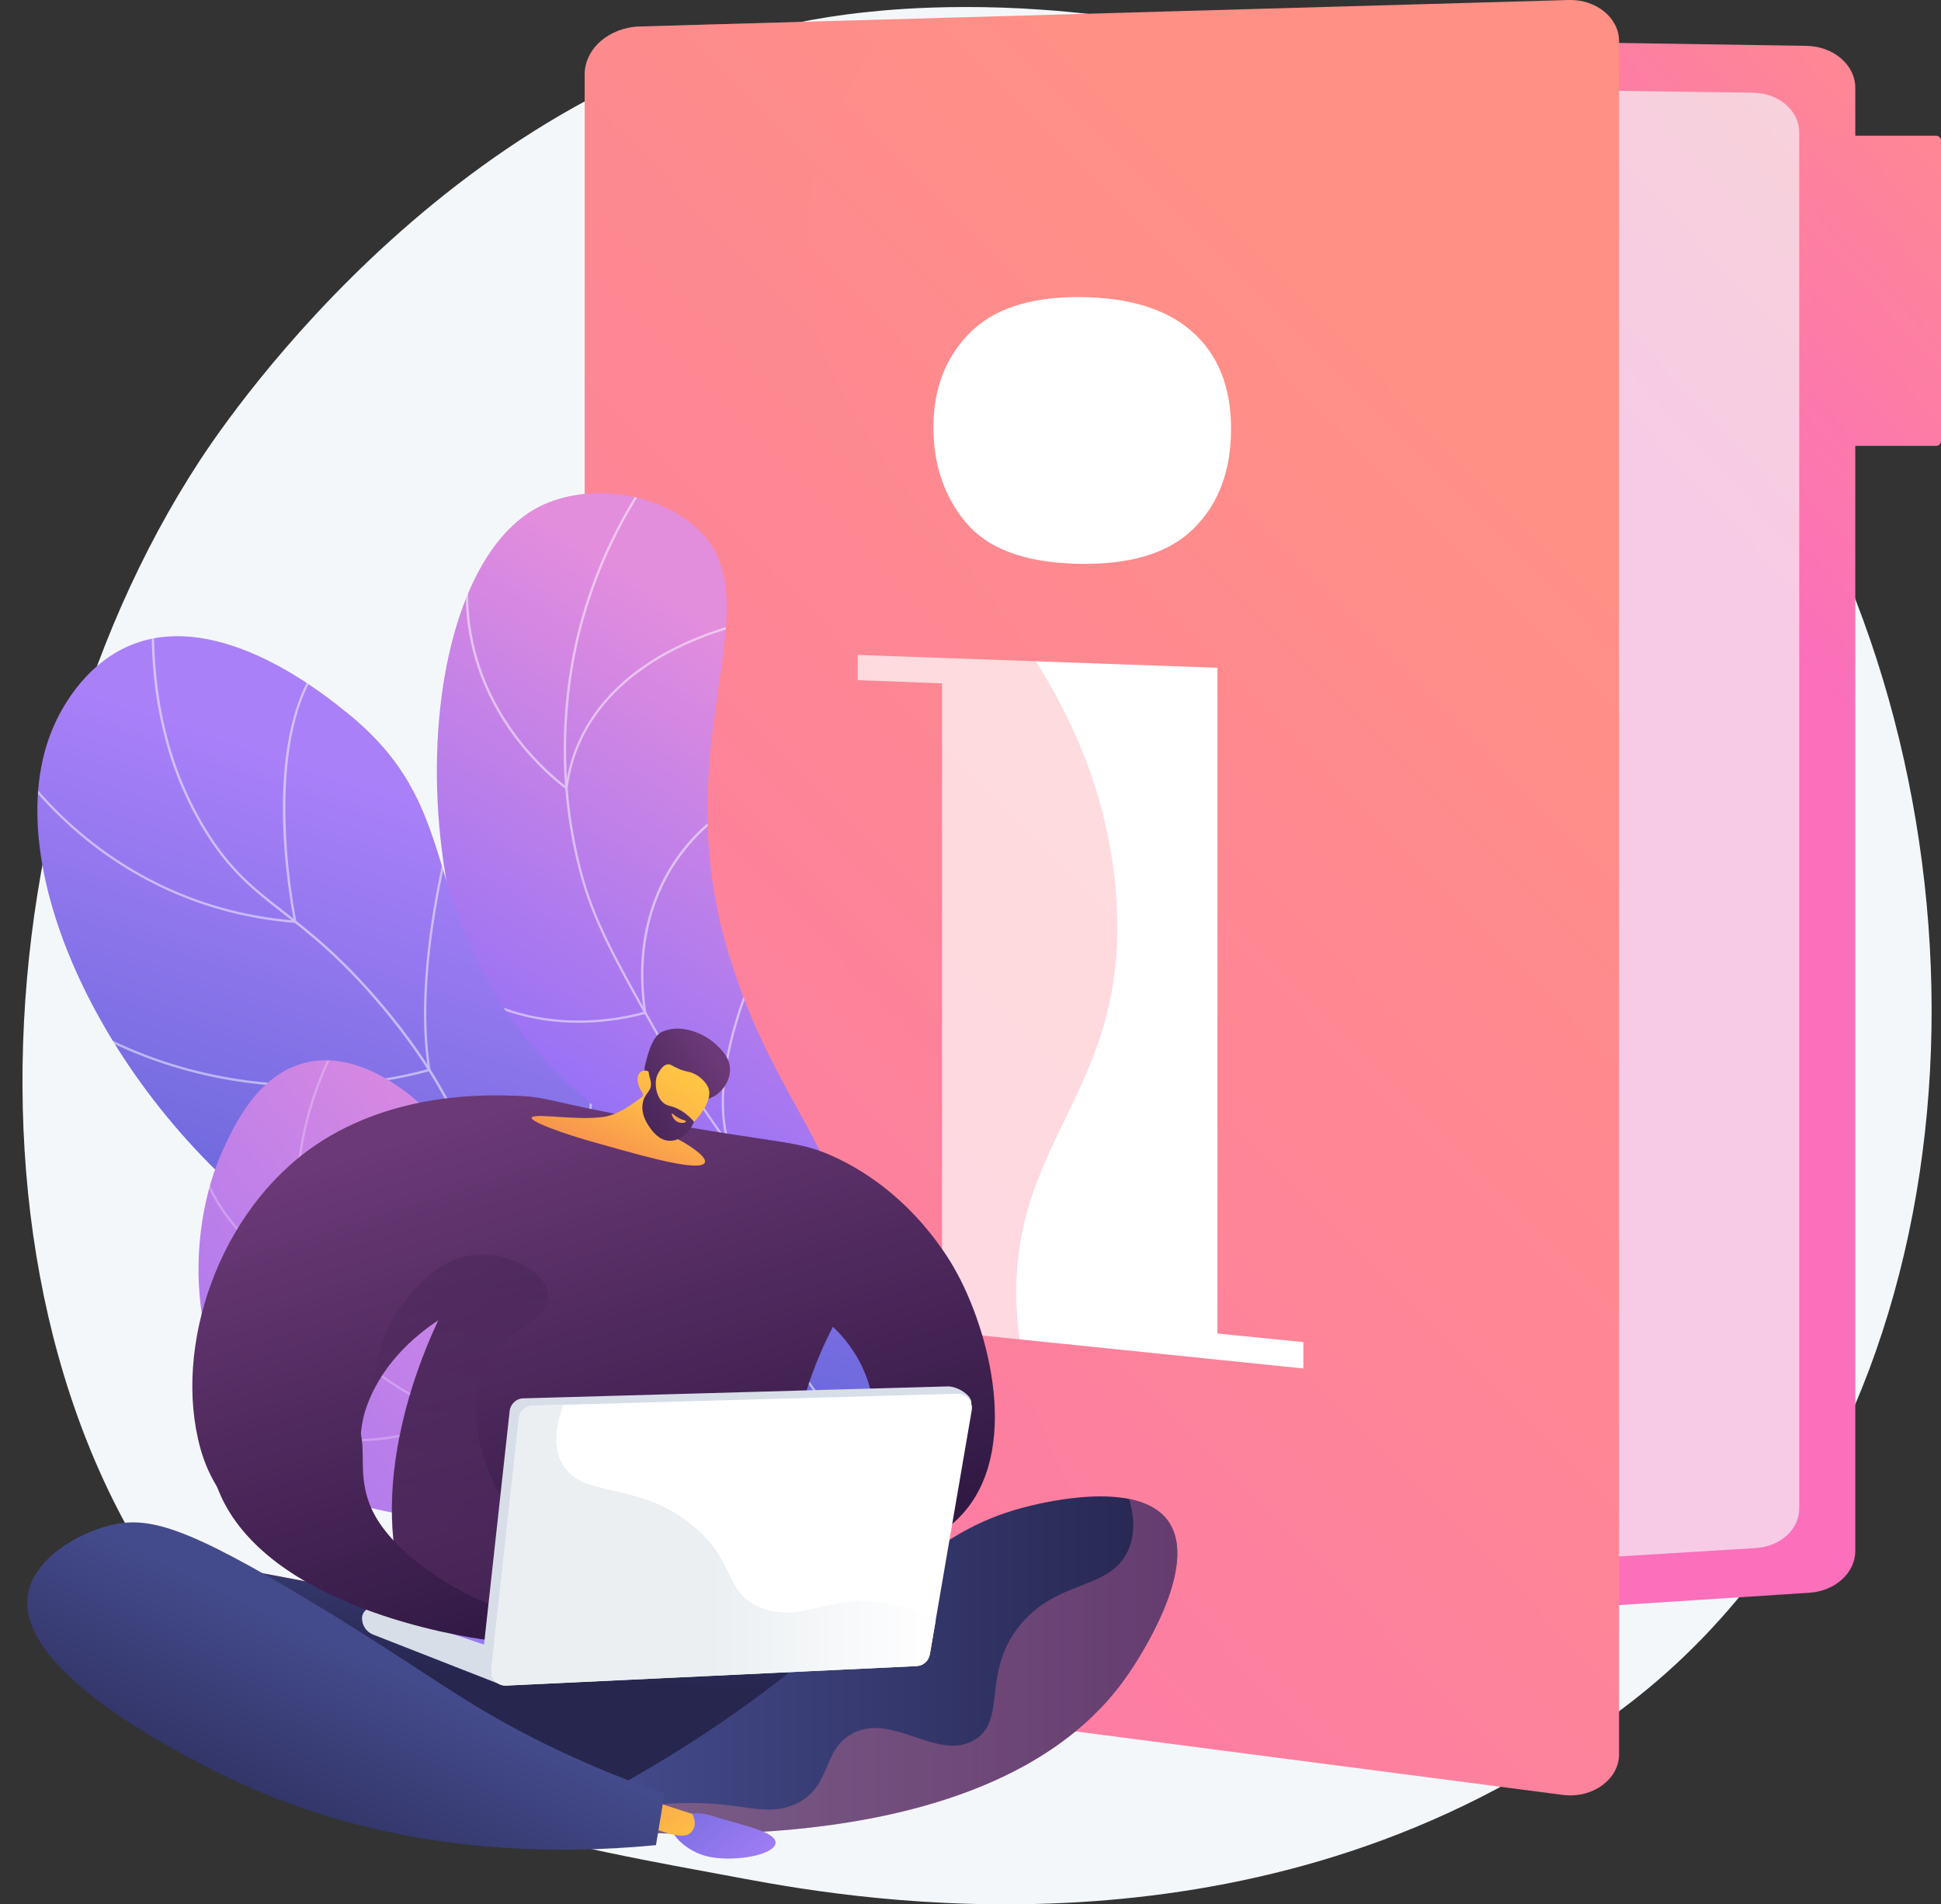
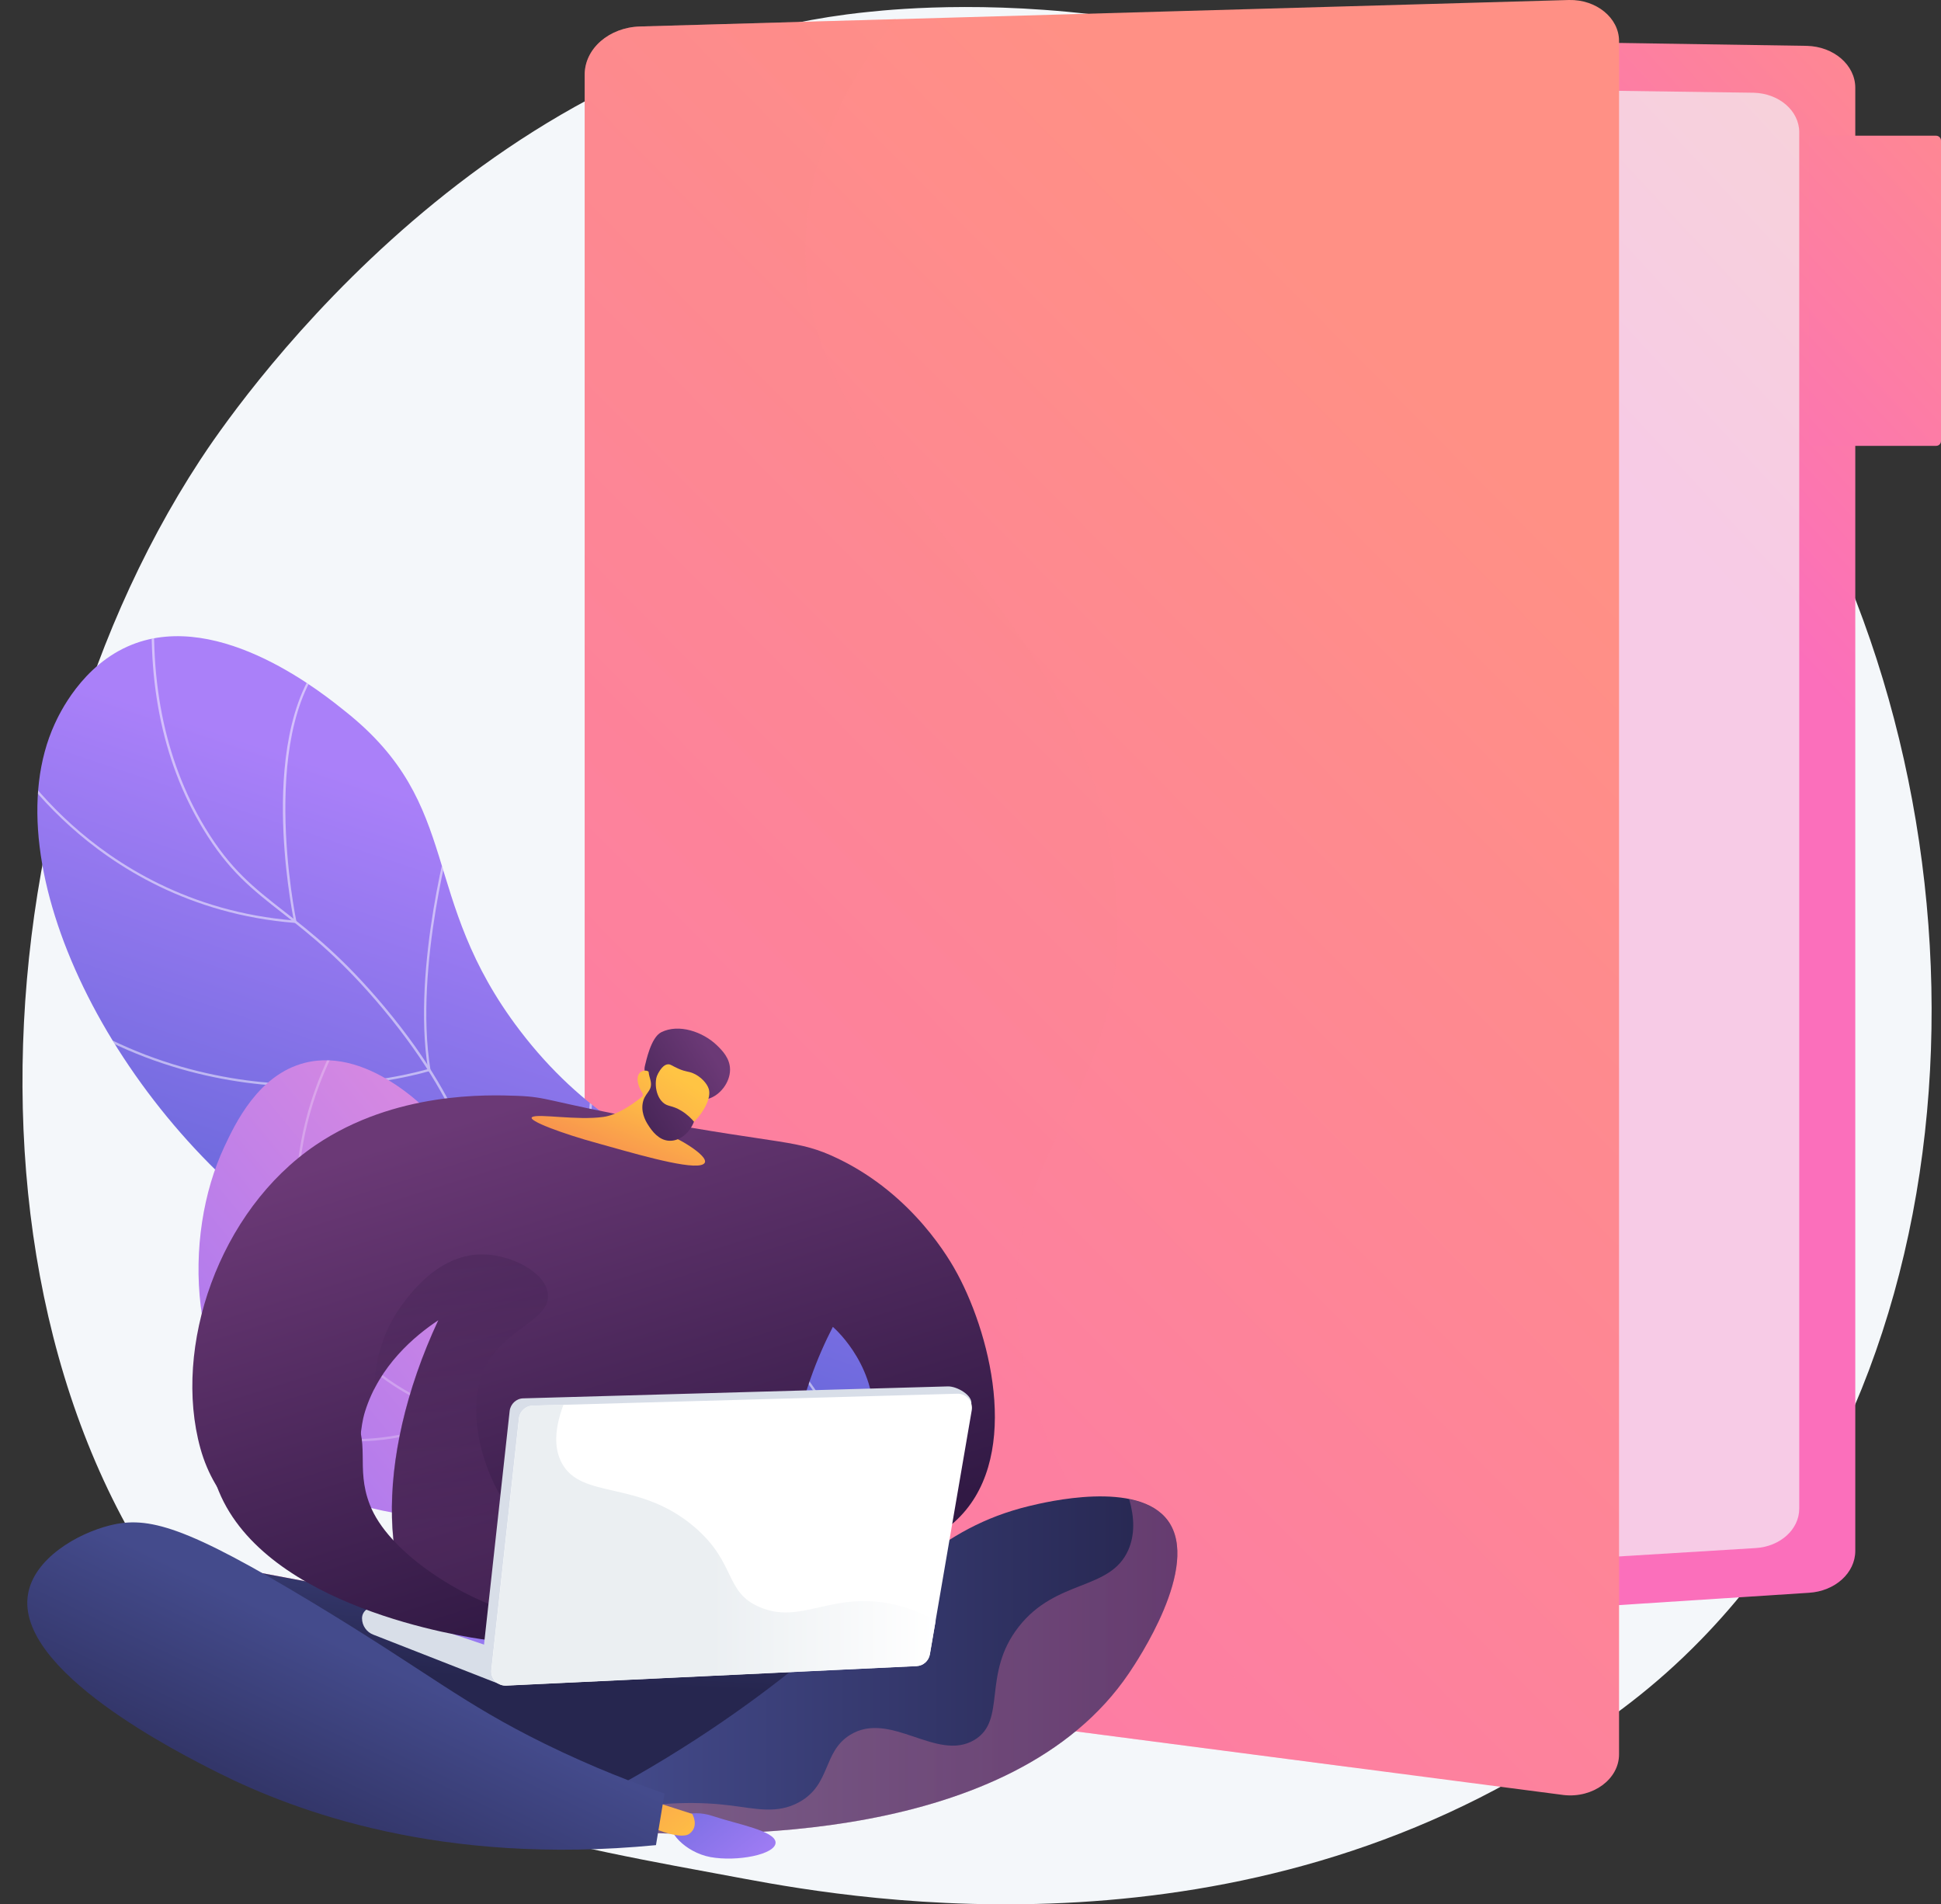
<svg xmlns="http://www.w3.org/2000/svg" xmlns:xlink="http://www.w3.org/1999/xlink" version="1.1" x="0px" y="0px" viewBox="0 0 1884 1848.1" style="enable-background:new 0 0 1884 1848.1;" xml:space="preserve">
  <rect x="0" y="0" width="1884" height="1848.1" fill="#333333" stroke="none" />
  <style type="text/css">
	.st0{fill:#F4F7FA;}
	.st1{fill:url(#SVGID_1_);}
	.st2{opacity:0.67;fill:#F4F7FA;}
	.st3{fill:url(#SVGID_2_);}
	.st4{fill:url(#SVGID_3_);}
	.st5{fill:#FFFFFF;}
	.st6{opacity:0.3;fill:url(#SVGID_4_);}
	.st7{opacity:0.5;clip-path:url(#SVGID_7_);}
	.st8{opacity:0.5;clip-path:url(#SVGID_10_);}
	.st9{opacity:0.5;clip-path:url(#SVGID_13_);}
	.st10{opacity:0.5;}
	.st11{clip-path:url(#SVGID_17_);}
	.st12{clip-path:url(#SVGID_18_);}
	.st13{fill:url(#SVGID_20_);}
	.st14{fill:url(#SVGID_21_);}
	.st15{fill:url(#SVGID_22_);}
	.st16{opacity:0.3;fill:url(#SVGID_23_);}
	.st17{fill:url(#SVGID_24_);}
	.st18{fill:url(#SVGID_25_);}
	.st19{fill:url(#SVGID_26_);}
	.st20{fill:url(#SVGID_27_);}
	.st21{opacity:0.3;fill:url(#SVGID_28_);}
	.st22{fill:url(#SVGID_29_);}
	.st23{fill:#D8DEE8;}
	.st24{fill:url(#SVGID_30_);}
	.st25{fill:url(#SVGID_31_);}
	.st26{fill:url(#SVGID_32_);}
	.st27{fill:url(#SVGID_33_);}
	.st28{fill:url(#SVGID_34_);}
	.st29{fill:url(#SVGID_35_);}
	.st30{fill:url(#SVGID_36_);}
</style>
  <g id="Background">
</g>
  <g id="Metaphor">
    <g>
      <path class="st0" d="M1651.9,1590.4c-48.2,49.7-91.4,78.9-124.4,101c-322.3,215.2-690.7,153.2-804.6,132    c-183.8-34.2-338.9-58.3-472.1-178.7C-52,1371-37.3,800.2,194.1,446.7C221.5,404.8,452.6,62.3,821.8,14c9-1.2,15.8-1.9,21.7-2.5    c57.1-6,411-38,699.6,203.8c41.3,34.6,107.8,97,169.4,192.2C1937.9,755.7,1938.6,1294.9,1651.9,1590.4z" />
      <g>
        <linearGradient id="SVGID_1_" gradientUnits="userSpaceOnUse" x1="1999.174" y1="49.983" x2="1567.872" y2="450.231">
          <stop offset="0" style="stop-color:#FF9085" />
          <stop offset="1" style="stop-color:#FB6FBB" />
        </linearGradient>
        <path class="st1" d="M637.1,27.3v1590.9l1118.6-72.4c25.4-1.5,45.1-19.2,45.1-40.7V85.2c0-22.1-20.9-40.1-47.1-40.7L637.1,27.3z" />
        <path class="st2" d="M580.3,74.3v1496.8l1123.7-68.7c23.9-1.4,42.4-18.1,42.4-38.2V128.3c0-20.8-19.6-37.7-44.3-38.3L580.3,74.3z     " />
        <linearGradient id="SVGID_2_" gradientUnits="userSpaceOnUse" x1="2045.656" y1="71.467" x2="1612.037" y2="473.865">
          <stop offset="0" style="stop-color:#FF9085" />
          <stop offset="1" style="stop-color:#FB6FBB" />
        </linearGradient>
        <path class="st3" d="M1879.3,432.7H1756V131.7h123.2c2.6,0,4.8,2.1,4.8,4.8V428C1884,430.6,1881.9,432.7,1879.3,432.7z" />
        <linearGradient id="SVGID_3_" gradientUnits="userSpaceOnUse" x1="1486.513" y1="474.406" x2="59.289" y2="1883.793">
          <stop offset="0" style="stop-color:#FF9085" />
          <stop offset="1" style="stop-color:#FB6FBB" />
        </linearGradient>
        <path class="st4" d="M567.5,72.4v1505.8c0,23,20,42.6,47,46.1l903.5,117.8c28.3,3.1,53.5-15.5,53.5-39.5V39.8     c0-22.4-22-40.4-48.6-39.8L621.1,25.7C591.2,26.6,567.5,47.2,567.5,72.4z" />
        <g>
          <g>
-             <path class="st5" d="M832.5,635.6l349.2,12.5v646.1l83.4,8.3v25.6l-427.1-43.8v-24.5l76.4,7.6V663.2l-81.9-3.1V635.6z        M1044.8,547.1c-50.5-1.3-86.2-14.7-107.3-40c-21-25.2-31.5-56-31.5-92.6c0-36.6,11.4-66.7,34.3-90.4       c23-23.8,58.2-35.8,105.9-35.8c48.1,0,85,11,110.4,33.1c25.5,22.2,38.3,53.8,38.3,94.8c0,41-12.3,73.4-36.9,97.3       C1133.7,537.3,1095.9,548.5,1044.8,547.1z" />
-           </g>
+             </g>
        </g>
        <linearGradient id="SVGID_4_" gradientUnits="userSpaceOnUse" x1="1383.367" y1="446.357" x2="9.301" y2="1803.248">
          <stop offset="0" style="stop-color:#FF9085" />
          <stop offset="1" style="stop-color:#FB6FBB" />
        </linearGradient>
        <path class="st6" d="M987.4,1277.9c-13-175.8,116.5-217.8,94.7-423c-31.6-297.1-323.1-396.3-298.9-640.8     c7.6-76.3,43.4-142,86.4-195.5l-248.4,7.1c-29.9,0.9-53.6,21.5-53.6,46.7v1505.8c0,23,20,42.6,47,46.1l696.1,90.7     C1067.7,1546.3,996.2,1396.6,987.4,1277.9z" />
      </g>
      <g>
        <g>
          <g>
            <defs>
-               <path id="SVGID_5_" d="M783.7,1525.9c29.5-65.2,63.3-166,49.4-283.5c-16.1-134.9-80.5-168.6-125.6-315.8        c-64.4-210.2,49-345.1-33.6-416.2c-40.3-34.7-108.7-42.1-154.2-16.7C390,566.4,382.4,943.5,557.6,1110        c79.2,75.3,155.5,75.7,211,168C817.7,1359.6,802.4,1458.5,783.7,1525.9z" />
-             </defs>
+               </defs>
            <linearGradient id="SVGID_6_" gradientUnits="userSpaceOnUse" x1="837.621" y1="695.978" x2="587.969" y2="1097.99">
              <stop offset="3.597120e-03" style="stop-color:#E38DDD" />
              <stop offset="1" style="stop-color:#9571F6" />
            </linearGradient>
            <use xlink:href="#SVGID_5_" style="overflow:visible;fill:url(#SVGID_6_);" />
            <clipPath id="SVGID_7_">
              <use xlink:href="#SVGID_5_" style="overflow:visible;" />
            </clipPath>
            <g class="st7">
              <path class="st5" d="M815.7,1357.2c-4.1-29.2-10.8-58.2-19.9-86.2c-20.8-64.3-47.5-101.3-81.2-148.2        c-22-30.6-47-65.3-74.9-114.1c-52.2-91.4-68-123.3-79.9-173.1c-23.5-98.6-9-183.2,1.7-224.9c15.2-59.1,41.5-114,78.3-163.2        l1.8,1.4c-36.6,49-62.8,103.7-77.9,162.4c-10.6,41.4-25,125.6-1.7,223.8c11.8,49.6,27.6,81.3,79.6,172.5        c27.8,48.8,52.8,83.4,74.8,113.9c33.9,47,60.6,84.2,81.5,148.8c9.1,28.1,15.8,57.2,20,86.6L815.7,1357.2z" />
              <path class="st5" d="M550.7,766.8l-1.5-1.1c-0.3-0.2-33.9-23.7-61.2-67c-25.3-40-50.3-105.6-26.1-191l2.2,0.6        c-23.9,84.6,0.9,149.6,25.9,189.2c23.8,37.7,52.3,60.2,59.1,65.3c9.6-69.2,59-109.4,98.9-130.9c43.6-23.5,85.7-30.5,86.1-30.6        l0.4,2.2c-0.4,0.1-42.2,7-85.5,30.4c-39.8,21.5-89.2,61.7-98,131.1L550.7,766.8z" />
              <path class="st5" d="M561.5,992.6c-40.8,0-93.8-10.4-138.3-53.4l1.6-1.6c80.3,77.8,189.1,47.6,200.1,44.3        c-10.3-70.5,10.9-119.4,30.6-148c21.4-31.2,45.7-45.8,45.9-45.9l1.2,2c-0.2,0.1-24.1,14.5-45.3,45.4        c-19.5,28.4-40.5,77.1-30,147.3l0.1,0.9l-0.9,0.3C626,983.9,598.9,992.6,561.5,992.6z" />
              <path class="st5" d="M625.8,1132.1c-31.4,0-71.1-7.3-118.1-30.5l1-2c118.3,58.4,189.7,15.2,197.2,10.3        c-22.4-73.5,32.3-182.5,32.8-183.6l2,1c-0.6,1.1-55.2,110.1-32.4,182.7l0.2,0.8l-0.7,0.5        C707.5,1111.6,678.4,1132.1,625.8,1132.1z" />
            </g>
          </g>
        </g>
        <g>
          <g>
            <defs>
              <path id="SVGID_8_" d="M848.8,1501.8c15.3-55,30.2-141.8-6.9-225c-64.7-145-214.5-115.5-337.3-276.7        c-99.1-130-53.9-217.8-169.3-309.6c-19.3-15.4-121.1-99.4-207.4-64.8c-48.6,19.5-70.7,68-74.9,77.1        c-62.7,137.5,58.3,376.6,236.6,499.3c102.4,70.5,139.6,55.1,323.6,144.4C721.4,1398.9,800.2,1459.8,848.8,1501.8z" />
            </defs>
            <linearGradient id="SVGID_9_" gradientUnits="userSpaceOnUse" x1="544.877" y1="820.502" x2="381.716" y2="1307.313">
              <stop offset="0" style="stop-color:#AA80F9" />
              <stop offset="0.996" style="stop-color:#6165D7" />
            </linearGradient>
            <use xlink:href="#SVGID_8_" style="overflow:visible;fill:url(#SVGID_9_);" />
            <clipPath id="SVGID_10_">
              <use xlink:href="#SVGID_8_" style="overflow:visible;" />
            </clipPath>
            <g class="st8">
              <path class="st5" d="M857.7,1570.9c-13.3-136.2-56-231.3-127.1-282.7c-34.7-25.1-63.9-31.6-94.8-38.6        c-33.7-7.6-68.5-15.4-112.1-48.7c-42.4-32.4-55.8-60.5-72.7-96.1c-15.1-31.7-33.8-71.1-79.5-125.9        c-40.1-48-70.5-71.7-97.3-92.7c-29.3-22.9-52.5-41-77.2-81.9c-40.3-66.7-56.3-148.3-47.5-242.5l2.3,0.2        c-8.7,93.7,7.2,174.8,47.2,241.1c24.5,40.6,47.5,58.5,76.7,81.3c26.9,21,57.4,44.8,97.7,93c45.9,55,64.7,94.6,79.8,126.4        c16.8,35.3,30.1,63.2,72,95.3c43.2,33,77.8,40.7,111.2,48.3c31.1,7,60.5,13.6,95.6,39c71.6,51.8,114.7,147.5,128.1,284.3        L857.7,1570.9z" />
              <path class="st5" d="M288,895.8l-1.5-0.1c-103.4-8.1-175.8-55.3-218.3-93.6c-46.1-41.4-68-81.5-68.2-81.9l2-1.1        c0.2,0.4,22,40.2,67.8,81.4c42,37.8,113.4,84.5,215.4,92.8c-1.7-8.6-10.1-53.3-10.6-104.5c-0.5-52.5,7.4-122.8,48-159.6        l1.5,1.7c-76.7,69.3-36.8,261.5-36.4,263.4L288,895.8z" />
              <path class="st5" d="M299.6,1054.7c-1.9,0-3.8,0-5.7,0c-66.4-0.8-165.1-16.6-258.2-87.2l1.4-1.8        c92.6,70.2,190.8,85.9,256.8,86.7c66.2,0.8,114.3-12.8,121.5-14.9c-15.9-100.1,22.6-234.9,22.9-236.3l2.2,0.6        c-0.4,1.4-39,136.6-22.7,236.3l0.2,1l-0.9,0.3C416.4,1039.5,368.5,1054.7,299.6,1054.7z" />
              <path class="st5" d="M379.4,1290.9c-26.1,0-54.1-1.6-83.8-5.5l0.3-2.2c180.7,23.6,296.5-35.8,308.6-42.4        c-63.3-98.6-18.6-243.7-18.1-245.2l2.2,0.7c-0.5,1.5-45.2,146.6,18.5,244.3l0.7,1l-1,0.6        C605.6,1242.7,520.7,1290.9,379.4,1290.9z" />
            </g>
          </g>
        </g>
        <g>
          <defs>
            <path id="SVGID_11_" d="M855.9,1454.5c-28.7-25.8-76.1-63.7-142-95.4c-117.2-56.5-175.9-37-221.9-94.2       c-47.6-59.2-7.3-107.9-64.8-174.5c-4.8-5.6-66.7-75.4-131.4-58.9c-45.2,11.5-67.5,59-78,81.3c-40.6,86.6-37.6,225.5,51,303.5       c84,73.9,202.4,55.9,240.1,49.9c66-10.5,83.9-33.8,150.8-42.6C741.1,1413.1,810.8,1435.1,855.9,1454.5z" />
          </defs>
          <linearGradient id="SVGID_12_" gradientUnits="userSpaceOnUse" x1="638.433" y1="1186.464" x2="146.693" y2="1590.394">
            <stop offset="3.597120e-03" style="stop-color:#E38DDD" />
            <stop offset="1" style="stop-color:#9571F6" />
          </linearGradient>
          <use xlink:href="#SVGID_11_" style="overflow:visible;fill:url(#SVGID_12_);" />
          <clipPath id="SVGID_13_">
            <use xlink:href="#SVGID_11_" style="overflow:visible;" />
          </clipPath>
          <g class="st9">
            <defs>
              <path id="SVGID_14_" class="st10" d="M879.2,1477.5c-69.4-63.4-140.2-97.4-210.3-101.1c-30.6-1.6-52.8,2.9-74.2,7.2        c-27.1,5.5-52.8,10.6-93.8,4.4c-73.7-11.1-134.1-43.1-170.2-90.2c-55.9-72.8-57.9-184.8-5.1-285.3l2,1.1        c-52.4,99.8-50.5,210.8,4.9,282.9c35.7,46.5,95.7,78.3,168.8,89.3c40.6,6.1,66,1,93-4.4c21.6-4.3,43.8-8.8,74.7-7.2        c70.7,3.7,141.9,37.9,211.7,101.7L879.2,1477.5z" />
            </defs>
            <defs>
-               <path id="SVGID_15_" class="st10" d="M306.9,1252.5l-1.6-0.8c-1.2-0.6-116.4-57.5-113.7-151.2l2.3,0.1        c-2.4,86.4,97.1,141.2,110.9,148.3c1.6-35.2,17.3-86.1,81.3-131.6c38.9-27.6,77.8-40.4,78.2-40.5l0.7,2.2        c-0.4,0.1-39,12.8-77.6,40.2c-35.5,25.3-78.3,68.6-80.4,131.6L306.9,1252.5z" />
-             </defs>
+               </defs>
            <defs>
              <path id="SVGID_16_" class="st10" d="M342.6,1398.9c-47,0-112.6-13.1-186-66.1l1.3-1.8c83.8,60.5,157.4,68.7,204.3,64.9        c45.9-3.7,76-19.3,81.7-22.4c-30.9-54.9-18.7-109.9-3-146.4c17.1-39.7,42-66.8,42.3-67.1l1.7,1.5        c-0.2,0.3-24.9,27.1-41.9,66.5c-15.6,36.2-27.7,90.9,3.4,145.3l0.5,1l-0.9,0.6c-0.3,0.2-32.1,19.1-83.5,23.3        C356.3,1398.6,349.6,1398.9,342.6,1398.9z" />
            </defs>
            <use xlink:href="#SVGID_14_" style="overflow:visible;fill:#FFFFFF;" />
            <use xlink:href="#SVGID_15_" style="overflow:visible;fill:#FFFFFF;" />
            <use xlink:href="#SVGID_16_" style="overflow:visible;fill:#FFFFFF;" />
            <clipPath id="SVGID_17_">
              <use xlink:href="#SVGID_14_" style="overflow:visible;" />
            </clipPath>
            <clipPath id="SVGID_18_" class="st11">
              <use xlink:href="#SVGID_15_" style="overflow:visible;" />
            </clipPath>
            <clipPath id="SVGID_19_" class="st12">
              <use xlink:href="#SVGID_16_" style="overflow:visible;" />
            </clipPath>
          </g>
        </g>
      </g>
      <g>
        <linearGradient id="SVGID_20_" gradientUnits="userSpaceOnUse" x1="609.525" y1="1447.05" x2="599.99" y2="1635.38">
          <stop offset="0" style="stop-color:#FF9085" />
          <stop offset="1" style="stop-color:#FB6FBB" />
        </linearGradient>
        <polygon class="st13" points="599.5,1591.6 1044.3,1480.3 1066.6,1588.4 659.3,1776.4 336.9,1696.7 142.3,1505.7    " />
        <linearGradient id="SVGID_21_" gradientUnits="userSpaceOnUse" x1="609.525" y1="1447.05" x2="599.99" y2="1635.38">
          <stop offset="0" style="stop-color:#444B8C" />
          <stop offset="0.996" style="stop-color:#26264F" />
        </linearGradient>
        <polygon class="st14" points="599.5,1591.6 1044.3,1480.3 1066.6,1588.4 659.3,1776.4 336.9,1696.7 142.3,1505.7    " />
        <linearGradient id="SVGID_22_" gradientUnits="userSpaceOnUse" x1="585.492" y1="1615.997" x2="1142.857" y2="1615.997">
          <stop offset="0" style="stop-color:#444B8C" />
          <stop offset="0.996" style="stop-color:#26264F" />
        </linearGradient>
        <path class="st15" d="M585.5,1741.2c88.4-47.4,153.7-95.7,198-132.2c87.2-71.8,127.2-126,215.5-147.4     c15.8-3.8,105.7-25.6,134.7,14.3c32.1,44.2-30.3,136.6-37.9,147.9c-112.8,167-400.1,159.2-490.2,153.8     C598.9,1765.5,592.2,1753.3,585.5,1741.2z" />
        <linearGradient id="SVGID_23_" gradientUnits="userSpaceOnUse" x1="585.491" y1="1617.295" x2="1142.856" y2="1617.295">
          <stop offset="0" style="stop-color:#FF9085" />
          <stop offset="1" style="stop-color:#FB6FBB" />
        </linearGradient>
        <path class="st16" d="M1133.7,1476c-8.5-11.7-22.2-18-37.7-21.1c5.2,17.9,5.6,34.6-0.8,49.3c-17.6,40-69.8,27.7-106.5,74.7     c-36,46.1-11.1,90.6-42.9,109.7c-36.5,21.8-81.7-29.2-120.8-4.8c-26.6,16.6-18.3,48-49.3,65.2c-21.4,11.8-42.4,6.2-66.7,3.2     c-27.9-3.5-66.2-4.3-114.3,5.8c3.6,6.6,7.3,13.1,10.9,19.7c90.1,5.4,377.4,13.2,490.2-153.8     C1103.4,1612.6,1165.9,1520.2,1133.7,1476z" />
        <linearGradient id="SVGID_24_" gradientUnits="userSpaceOnUse" x1="743.324" y1="1832.873" x2="636.049" y2="1699.374">
          <stop offset="0" style="stop-color:#AA80F9" />
          <stop offset="0.996" style="stop-color:#6165D7" />
        </linearGradient>
        <path class="st17" d="M652.3,1766.2c0,0,16.2-11.6,39.7-3.7c23.5,7.9,60.8,14.3,60.8,25.8c-0.1,11.5-37.4,18.7-63.2,14     C664.9,1797.7,645.5,1776.2,652.3,1766.2z" />
        <linearGradient id="SVGID_25_" gradientUnits="userSpaceOnUse" x1="677.463" y1="1801.171" x2="529.659" y2="1615.224">
          <stop offset="0" style="stop-color:#FFC444" />
          <stop offset="0.996" style="stop-color:#F36F56" />
        </linearGradient>
        <path class="st18" d="M628.6,1746.5l43.3,13.9c0,0,7,11.7-2.5,19.1c-9.5,7.4-42.4-8.3-42.4-8.3L628.6,1746.5z" />
        <linearGradient id="SVGID_26_" gradientUnits="userSpaceOnUse" x1="359.259" y1="1609.76" x2="236.448" y2="1865.205">
          <stop offset="0" style="stop-color:#444B8C" />
          <stop offset="0.996" style="stop-color:#26264F" />
        </linearGradient>
        <path class="st19" d="M27.2,1547.1c-12.8,74.4,147.8,154.8,184.5,173.3c74.9,37.5,215.8,90.5,425,70.3     c2.8-16.7,5.6-33.4,8.3-50.1c-27.6-9.5-68.6-24.9-116.1-48.2c-81.1-39.9-111.9-68.4-224.4-136.4     c-124.5-75.3-160.8-84.9-197.9-75.6C74.9,1488.3,33.1,1512.5,27.2,1547.1z" />
        <linearGradient id="SVGID_27_" gradientUnits="userSpaceOnUse" x1="634.563" y1="1545.109" x2="487.952" y2="1075.477">
          <stop offset="0" style="stop-color:#311944" />
          <stop offset="1" style="stop-color:#6B3976" />
        </linearGradient>
        <path class="st20" d="M194.5,1405.6c-27.1-98.1,17.7-230.6,112-294.4c77-52.1,167.3-48.7,195.5-47.7     c30.8,1.2,27.6,5.2,124.7,23.1c134.8,24.9,147.2,18.9,186.4,37.7c73.7,35.3,109.5,99.5,116.2,112c34.3,63.9,62.1,182.7-2.9,240.8     c-37,33-88.8,32.9-118,29.8c-2-13.1-4-26.2-6-39.3c5.9-4.6,41-32.7,45.3-82.2c5-57-34.8-93.7-39.3-97.7     c-14.1,27.3-31.5,68.7-39.3,121.6c-10.1,68.3,0.4,124.5,9.2,157.6c-35.6,19.6-94.6,46.1-171.3,54.6     c-57.8,6.4-129.4,14.3-175.2-21.5c-64.6-50.5-70.1-182-6.3-318.8c-23.4,15.6-57.2,43.9-71.2,88.7c-2.1,6.8-5.7,20.1-7.2,71.5     C344.5,1533.8,222.6,1507.3,194.5,1405.6z" />
        <linearGradient id="SVGID_28_" gradientUnits="userSpaceOnUse" x1="540.536" y1="1157.354" x2="560.799" y2="1485.143">
          <stop offset="0" style="stop-color:#311944" />
          <stop offset="1" style="stop-color:#6B3976" />
        </linearGradient>
        <path class="st21" d="M631.9,1473.6c-32.5,4-41.4,37.7-71.5,35.8c-65.6-4.3-118.3-117.9-90.6-180c18.1-40.5,65.2-47.5,62-73.9     c-2.6-21.1-35.3-37.3-62-38.1c-41.6-1.2-69,35-78.7,47.7c-22.5,29.7-27.4,62.3-27.9,83.3c16.5-32.4,42.8-54.2,62.1-67.1     c-63.8,136.8-58.3,268.3,6.3,318.8c45.8,35.8,117.4,27.9,175.2,21.5c62.3-6.9,112.9-25.7,148.7-43     C720.8,1521.7,676.3,1468.1,631.9,1473.6z" />
        <linearGradient id="SVGID_29_" gradientUnits="userSpaceOnUse" x1="364.838" y1="1584.883" x2="746.179" y2="1584.883">
          <stop offset="0" style="stop-color:#AA80F9" />
          <stop offset="0.996" style="stop-color:#6165D7" />
        </linearGradient>
        <polygon class="st22" points="745.2,1566.2 364.8,1560.5 466,1609.3 746.2,1591    " />
        <path class="st23" d="M351.4,1570.6L351.4,1570.6c0,7.1,4.5,13.5,11.1,15.9l121.5,47.6l0.6-33l-119.8-40.6     C358.1,1558.5,351.4,1563.6,351.4,1570.6z" />
        <linearGradient id="SVGID_30_" gradientUnits="userSpaceOnUse" x1="385.316" y1="1622.919" x2="238.705" y2="1153.287">
          <stop offset="0" style="stop-color:#311944" />
          <stop offset="1" style="stop-color:#6B3976" />
        </linearGradient>
        <path class="st24" d="M212.9,1340.2c29.4-27.8,101.4-10.3,128.2,29.6c19.8,29.4,3.4,53.6,17.9,90.6     c17.7,45.4,84.6,86.4,125.7,100c-6.4,13.8-4.5,17.4-11,31.3c-26.1-3.3-215.1-32.2-261.3-144.4     C209.9,1441.5,181.4,1370,212.9,1340.2z" />
        <linearGradient id="SVGID_31_" gradientUnits="userSpaceOnUse" x1="622.782" y1="1052.264" x2="571.527" y2="1175.035">
          <stop offset="0" style="stop-color:#FFC444" />
          <stop offset="0.996" style="stop-color:#F36F56" />
        </linearGradient>
        <path class="st25" d="M641.8,1047.3c0,0-30.8,33.3-56.3,36.7c-25.5,3.5-62.4-3.3-68.8,0c-6.4,3.3,32.1,17,62.5,25.3     c30.5,8.4,85.8,25.1,101.1,21.4c15.3-3.7-16.7-23.3-29.4-28.5c-12.7-5.2,5.5-31.9,5.5-31.9L641.8,1047.3z" />
        <g>
          <linearGradient id="SVGID_32_" gradientUnits="userSpaceOnUse" x1="-2185.701" y1="-24.657" x2="-2241.329" y2="-165.942" gradientTransform="matrix(-0.794 -0.607 -0.607 0.794 -1191.444 -210.081)">
            <stop offset="0" style="stop-color:#311944" />
            <stop offset="1" style="stop-color:#6B3976" />
          </linearGradient>
          <path class="st26" d="M687.4,1066.4c11.1-3.1,21.3-15.6,21.2-28.5c-0.1-11.1-7.9-18.7-12.6-23.3c-13.6-13.2-37.1-21.4-54.2-12.8      c-10.1,5.1-14.7,28.4-15.8,32.5c-1.2,4.6,0.6,7.8,1.1,12.3c0.7,6.3,1.7,16.1,3.1,32.5c2.9-2.3,6.6-5,11.2-7.5      c1.8-1,8.7-4.7,16.2-6.4C672.7,1061.8,676.9,1069.3,687.4,1066.4z" />
          <linearGradient id="SVGID_33_" gradientUnits="userSpaceOnUse" x1="1886.829" y1="-4.25" x2="1884.271" y2="201.869" gradientTransform="matrix(0.83 0.557 -0.557 0.83 -907.897 -2.032)">
            <stop offset="0" style="stop-color:#FFC444" />
            <stop offset="0.996" style="stop-color:#F36F56" />
          </linearGradient>
          <path class="st27" d="M623.9,1061.4c0,0-2.6,23.6,17.9,37.3c18.3,12.3,51-24.8,46.2-41.7c-1.6-5.6-8.1-12.5-15.5-15.5      c-4.3-1.8-6.7-1.2-13.7-4.2c-6.5-2.8-7.6-4.5-10.3-4.4c-3.4,0.1-8.1,3.2-13.5,17.3c-0.7-5.9-3.7-10.3-7.6-11.1      c-0.6-0.1-2.4-0.2-4.1,0.5C617.5,1042.1,617.1,1051,623.9,1061.4z" />
          <linearGradient id="SVGID_34_" gradientUnits="userSpaceOnUse" x1="-2202.692" y1="-17.888" x2="-2258.38" y2="-159.325" gradientTransform="matrix(-0.794 -0.607 -0.607 0.794 -1191.444 -210.081)">
            <stop offset="0" style="stop-color:#311944" />
            <stop offset="1" style="stop-color:#6B3976" />
          </linearGradient>
          <path class="st28" d="M649.5,1030c0.4,1.3-4.6,2.4-8.2,6.7c-7,8.3-6.3,25.4,2,33.1c4.9,4.6,8.8,2.5,18.2,8.3      c5.8,3.6,9.8,7.7,12.1,10.5c-4.5,11.6-14.4,19-24.1,18.5c-10.4-0.5-16.9-10.1-19.6-14.1c-1.8-2.7-7.6-11.2-6.2-21.5      c1.5-10.7,9.1-12,8.1-20.8c-0.5-4.4-2.9-8-2.2-15.3c0.2-2,0.5-3.6,0.8-4.7C638.5,1029.5,649,1028.1,649.5,1030z" />
          <linearGradient id="SVGID_35_" gradientUnits="userSpaceOnUse" x1="-2257.193" y1="-103.107" x2="-2254.297" y2="-77.292" gradientTransform="matrix(-0.794 -0.607 -0.607 0.794 -1191.444 -210.081)">
            <stop offset="0" style="stop-color:#FFC444" />
            <stop offset="1" style="stop-color:#F36F56" />
          </linearGradient>
-           <path class="st29" d="M664.5,1087.3c0,0-5.3-0.9-11.5-6.3c-0.3-0.3-0.7-0.4-0.9-0.3c-0.6,0.5,1.4,6.5,6.1,8.4      c3.3,1.3,7.4,0.4,7.6-0.6C665.8,1088.1,665.2,1087.6,664.5,1087.3z" />
        </g>
        <g>
          <path class="st23" d="M494.7,1369.3l-26.8,244.1c-0.9,8.4,10.9,21,19.3,20.6l393.3-24.1c6.5-0.3,11.8-5.1,12.9-11.4l49.4-235.8      c1.5-8.6-14-17.4-22.7-17.2l-412.2,11.6C501.2,1357.2,495.5,1362.5,494.7,1369.3z" />
          <path class="st5" d="M503.7,1376.5l-26.8,244.1c-0.9,8.4,5.9,15.7,14.4,15.3l398.3-18.9c6.5-0.3,11.8-5.1,12.9-11.4l40.7-236.9      c1.5-8.6-5.3-16.4-14-16.1l-412.2,11.6C510.2,1364.4,504.5,1369.6,503.7,1376.5z" />
        </g>
        <linearGradient id="SVGID_36_" gradientUnits="userSpaceOnUse" x1="476.836" y1="1499.602" x2="908.128" y2="1499.602">
          <stop offset="0.494" style="stop-color:#EBEFF2" />
          <stop offset="1" style="stop-color:#FFFFFF" />
        </linearGradient>
        <path class="st30" d="M737.6,1559.8c-34.8-14.7-22.5-42.8-63.6-77.9c-54.2-46.2-109.4-26.2-128.7-62c-6-11.2-8.9-28.5,1.6-56.6     l-29.8,0.8c-6.9,0.2-12.6,5.4-13.3,12.3l-26.8,244.1c-0.9,8.4,5.9,15.7,14.4,15.3l398.3-18.9c6.5-0.3,11.8-5.1,12.9-11.4     l5.6-32.7c-12.1-6.7-26.5-12.8-43.4-16.3C806.3,1544.8,777.6,1576.8,737.6,1559.8z" />
      </g>
    </g>
    <g>
	</g>
    <g>
	</g>
    <g>
	</g>
    <g>
	</g>
    <g>
	</g>
    <g>
	</g>
    <g>
	</g>
    <g>
	</g>
    <g>
	</g>
    <g>
	</g>
    <g>
	</g>
    <g>
	</g>
    <g>
	</g>
    <g>
	</g>
    <g>
	</g>
  </g>
</svg>